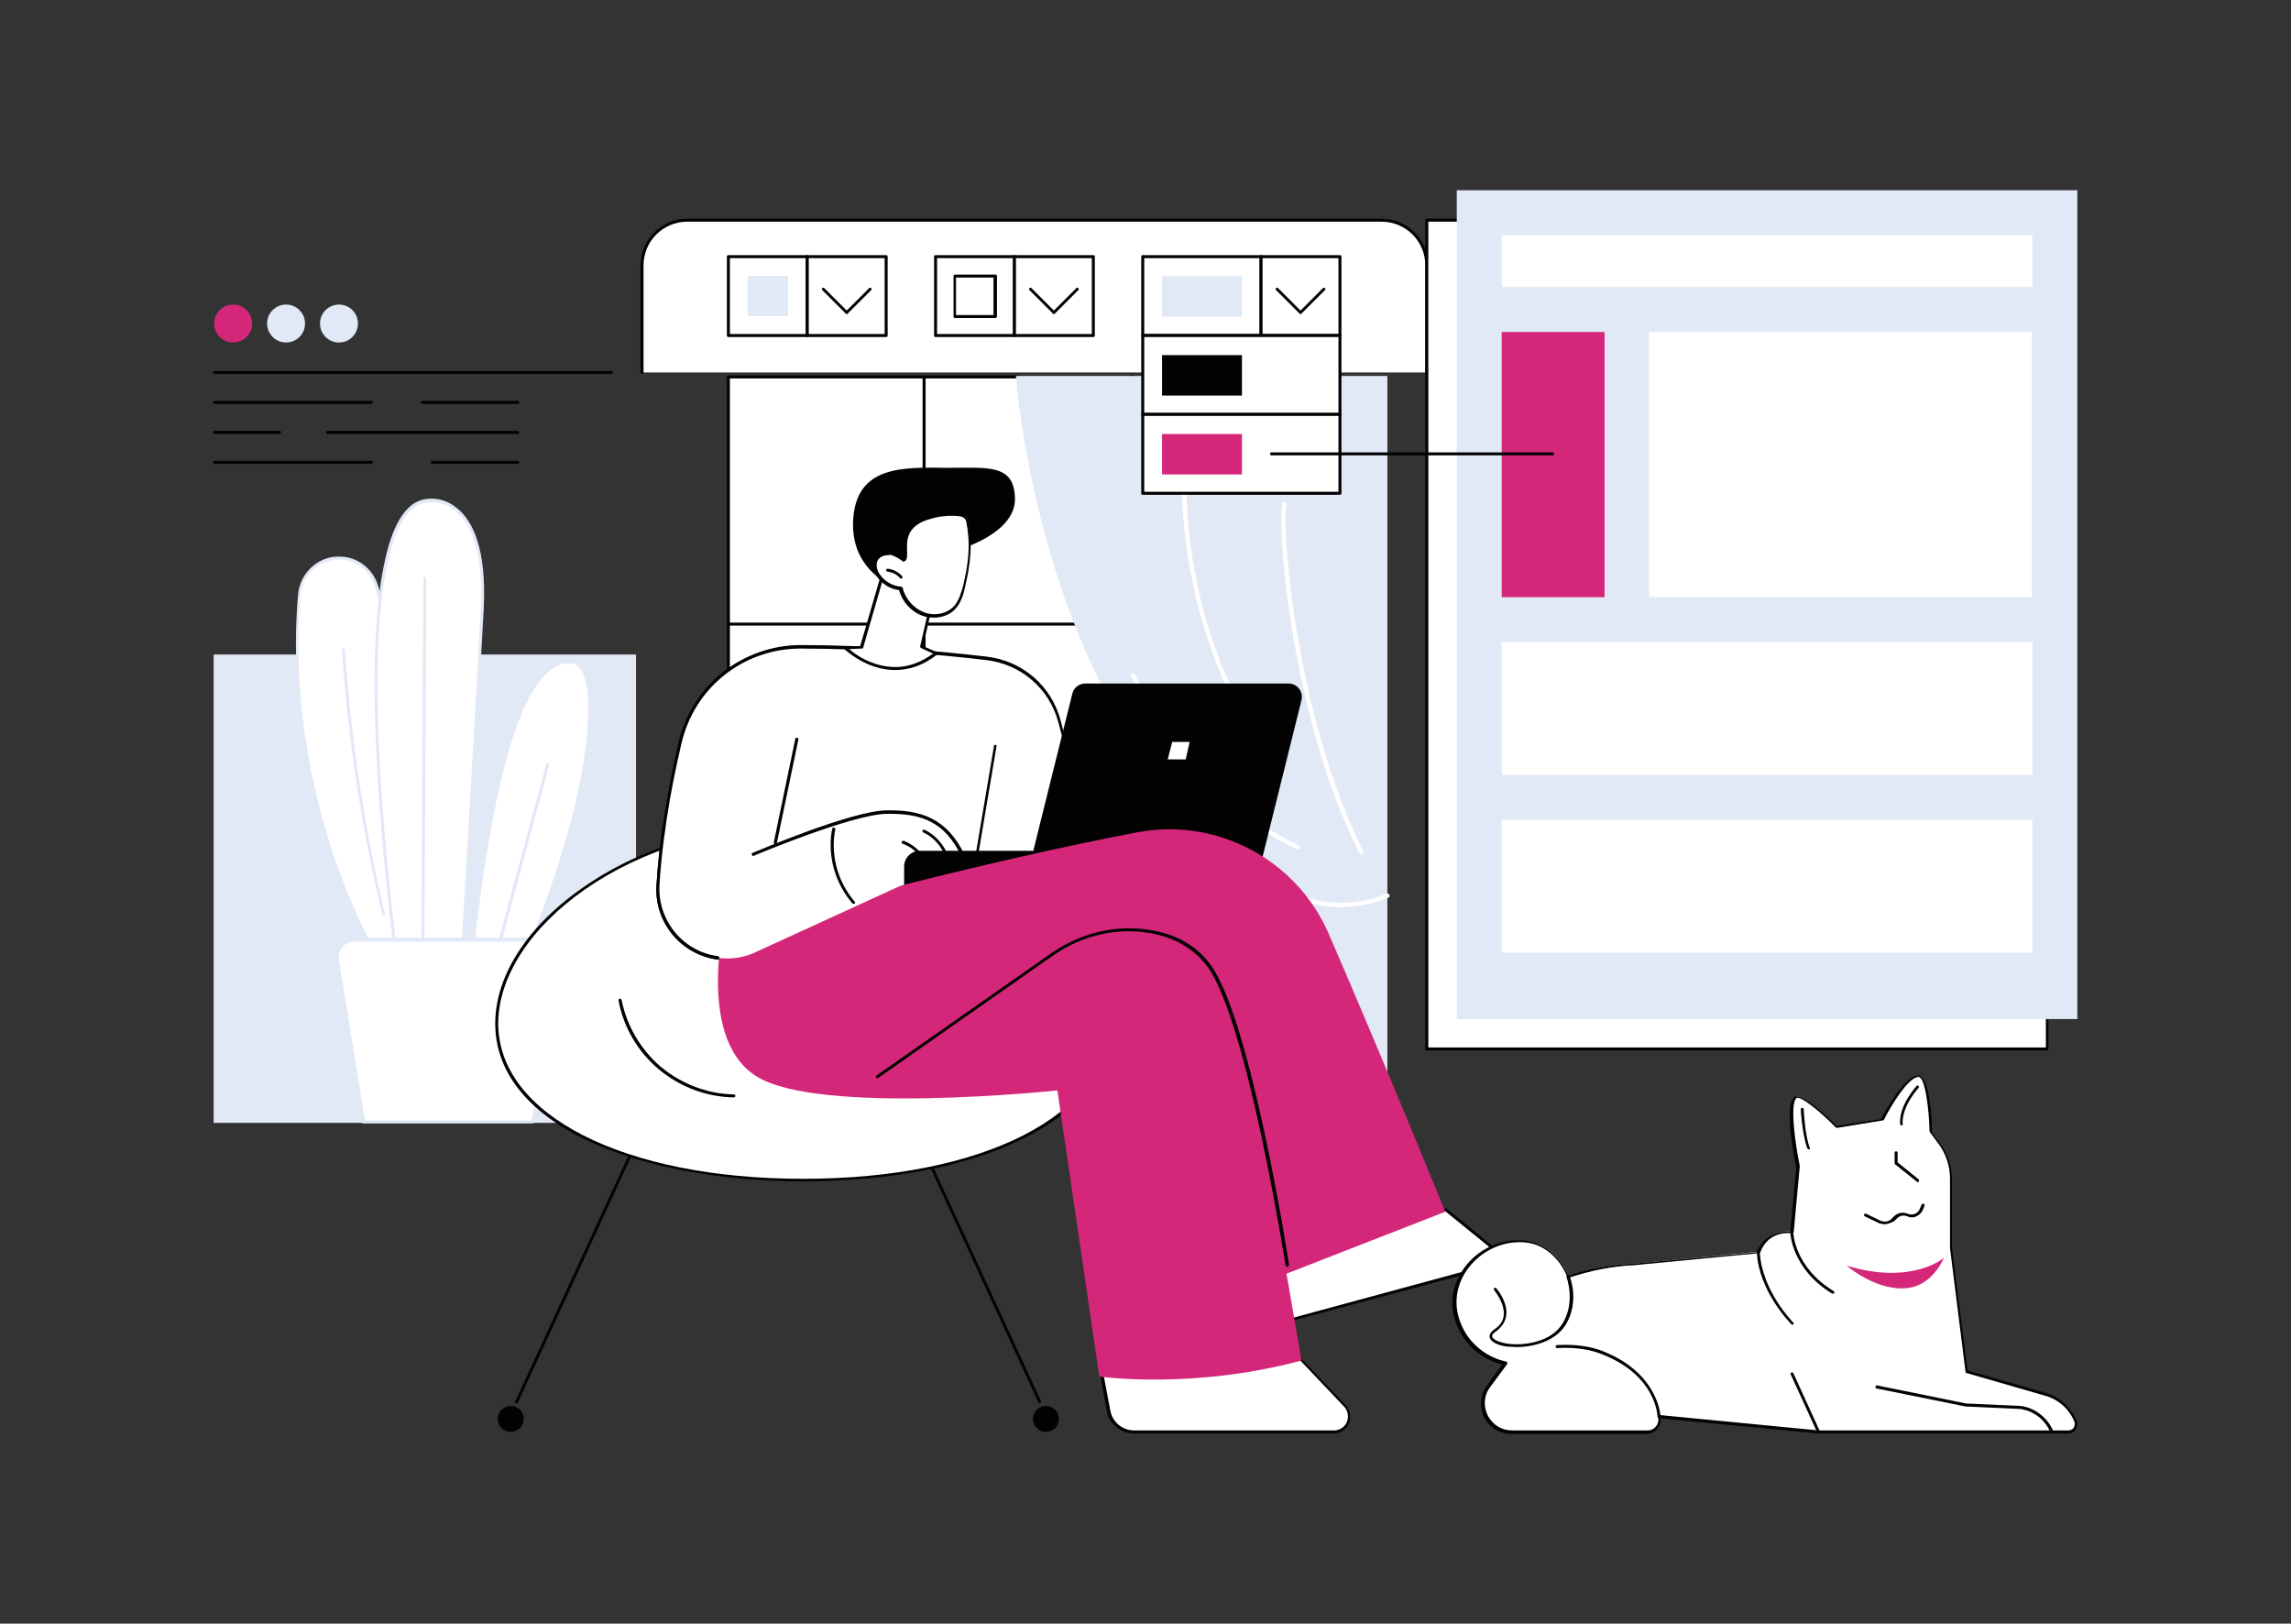
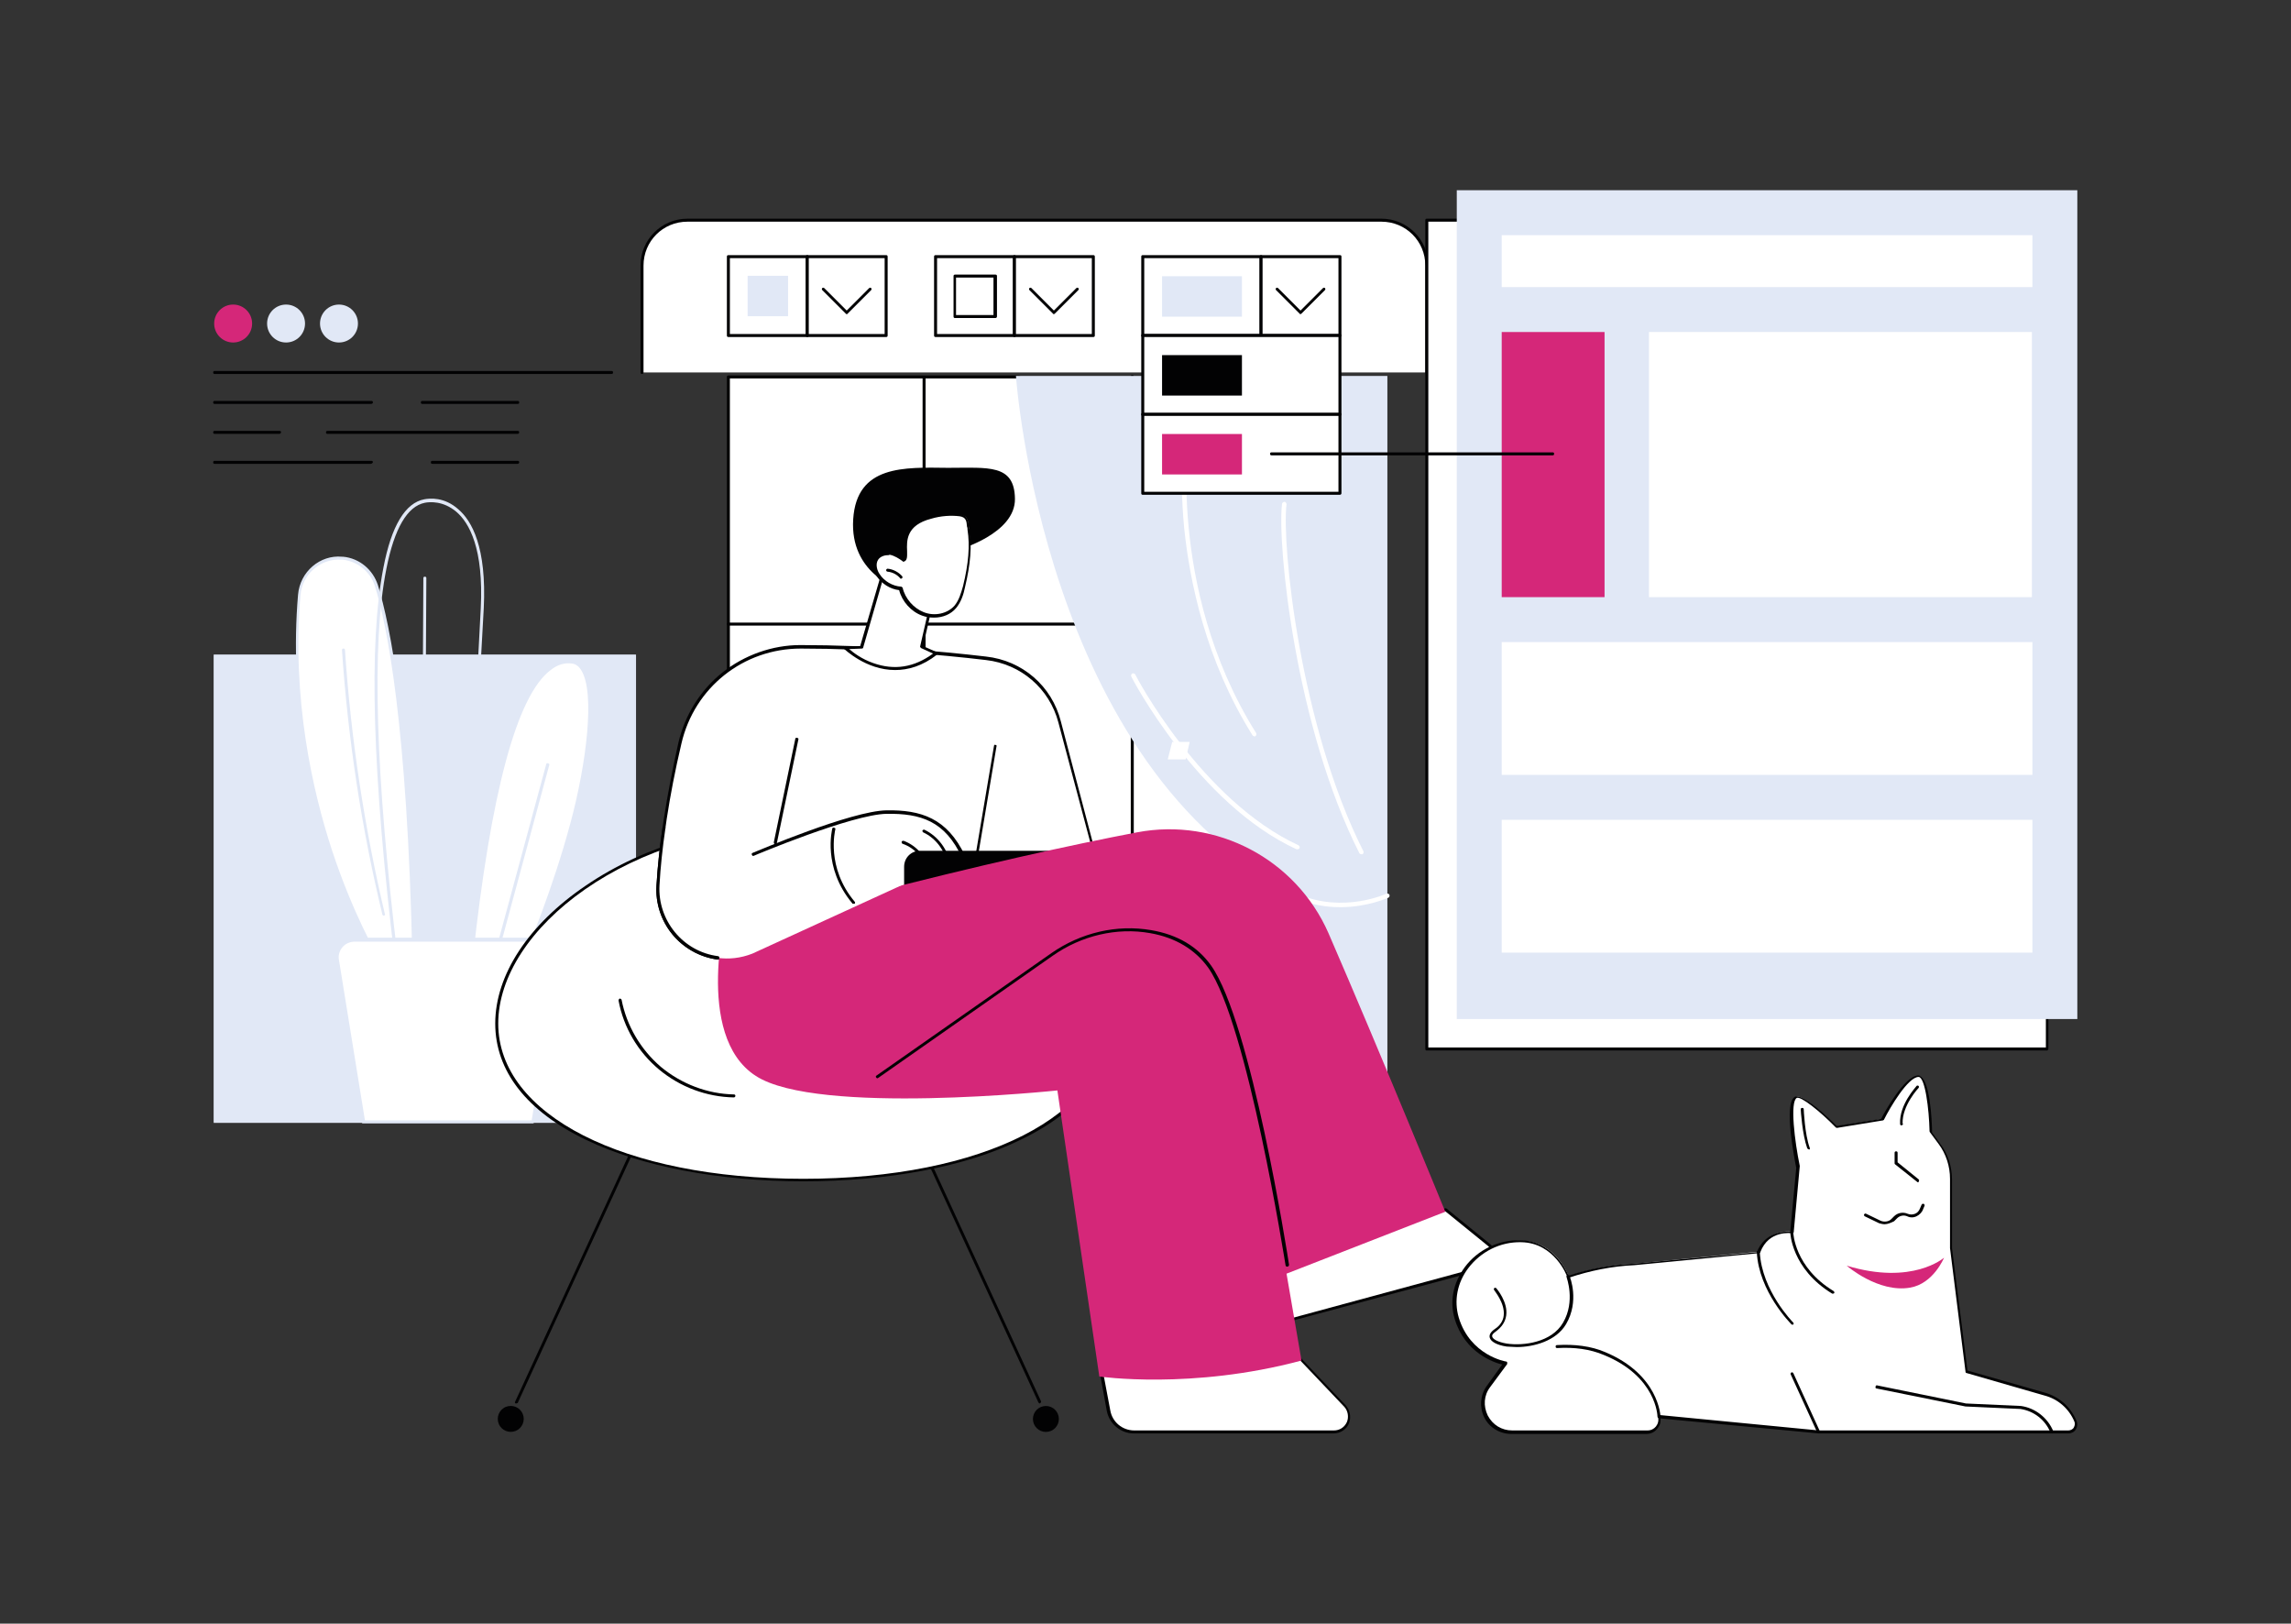
<svg xmlns="http://www.w3.org/2000/svg" version="1.1" id="Capa_1" x="0px" y="0px" viewBox="0 0 458.9 325.2" style="enable-background:new 0 0 458.9 325.2;" xml:space="preserve">
  <rect x="0" y="0" width="458.9" height="325.2" fill="#333333" stroke="none" />
  <style type="text/css">
	.st0{fill:#FFFFFF;}
	.st1{fill:#020203;}
	.st2{fill:#E1E8F6;}
	.st3{fill:#D52779;}
</style>
  <g id="Layout_designer_1_">
    <g>
      <g>
        <g>
          <rect x="145.9" y="75.4" transform="matrix(-1 -1.224647e-16 1.224647e-16 -1 410.644 296.842)" class="st0" width="118.8" height="146" />
          <path class="st1" d="M264.7,221.7H145.9c-0.2,0-0.3-0.1-0.3-0.3V75.5c0-0.2,0.1-0.3,0.3-0.3l58.2,0c0.2,0,0.3,0.1,0.3,0.3      c0,0.2-0.1,0.3-0.3,0.3l-57.9,0v145.3h118.2V76.8c0-0.2,0.1-0.3,0.3-0.3s0.3,0.1,0.3,0.3v144.6      C265,221.6,264.9,221.7,264.7,221.7z" />
        </g>
        <path class="st1" d="M264.7,125.3H145.9c-0.2,0-0.3-0.1-0.3-0.3c0-0.2,0.1-0.3,0.3-0.3h118.8c0.2,0,0.3,0.1,0.3,0.3     C265,125.1,264.9,125.3,264.7,125.3z" />
        <path class="st1" d="M264.7,173.6H145.9c-0.2,0-0.3-0.1-0.3-0.3s0.1-0.3,0.3-0.3h118.8c0.2,0,0.3,0.1,0.3,0.3     S264.9,173.6,264.7,173.6z" />
        <path class="st1" d="M185.1,221.7c-0.2,0-0.3-0.1-0.3-0.3V75.6c0-0.2,0.1-0.3,0.3-0.3c0.2,0,0.3,0.1,0.3,0.3v145.8     C185.4,221.6,185.3,221.7,185.1,221.7z" />
        <path class="st1" d="M226.8,221.7c-0.2,0-0.3-0.1-0.3-0.3v-146c0-0.2,0.1-0.3,0.3-0.3c0.2,0,0.3,0.1,0.3,0.3v146     C227.1,221.6,227,221.7,226.8,221.7z" />
      </g>
      <g>
        <path class="st2" d="M203.5,75.3c0,0,5.4,78.8,56.7,104.1l-17.1,45.4h34.8l0-149.5L203.5,75.3z" />
        <g>
          <path class="st0" d="M268.5,181.7c-2.7,0-5.7-0.4-8.8-1.8c-0.2-0.1-0.3-0.4-0.2-0.6c0.1-0.2,0.4-0.3,0.6-0.2      c9,3.9,17.6-0.1,17.6-0.1c0.2-0.1,0.5,0,0.6,0.2c0.1,0.2,0,0.5-0.2,0.6C278,179.8,274,181.7,268.5,181.7z" />
          <path class="st0" d="M259.9,170.1c-0.1,0-0.1,0-0.2,0c-19.8-9.1-33-34.3-33.1-34.6c-0.1-0.2,0-0.5,0.2-0.6      c0.2-0.1,0.5,0,0.6,0.2c0.1,0.3,13.2,25.2,32.7,34.2c0.2,0.1,0.3,0.4,0.2,0.6C260.2,170,260.1,170.1,259.9,170.1z" />
          <path class="st0" d="M251.3,147.5c-0.1,0-0.3-0.1-0.4-0.2c-9.4-15-12.6-30.9-13.7-41.5c-1.1-11.6,0-19.7,0-19.8      c0-0.2,0.3-0.4,0.5-0.4c0.2,0,0.4,0.3,0.4,0.5c0,0.1-1.1,8.1,0,19.6c1,10.6,4.2,26.3,13.5,41.1c0.1,0.2,0.1,0.5-0.1,0.6      C251.4,147.5,251.4,147.5,251.3,147.5z" />
          <path class="st0" d="M272.7,171.1c-0.2,0-0.3-0.1-0.4-0.2c-12.8-25.2-16.5-61.9-15.5-70c0-0.2,0.3-0.4,0.5-0.4      c0.2,0,0.4,0.3,0.4,0.5c-1,8,2.7,44.4,15.4,69.5c0.1,0.2,0,0.5-0.2,0.6C272.8,171.1,272.8,171.1,272.7,171.1z" />
        </g>
      </g>
    </g>
    <g>
      <g>
        <rect x="42.9" y="131.2" class="st2" width="84.3" height="93.5" />
        <path class="st2" d="M127.4,224.9H42.8v-93.8h84.6V224.9z M43.1,224.6h84v-93.2h-84V224.6z" />
      </g>
      <g>
        <g>
          <g>
            <g>
              <path class="st0" d="M75.9,192.4c-0.5-0.3-19.4-32.9-15.9-73.3c0.4-4.4,4.2-7.7,8.5-7.3c0.1,0,0.1,0,0.2,0        c3.1,0.3,5.8,2.5,6.7,5.5c2.4,7.7,6.6,27.7,7.6,75.1H75.9z" />
              <path class="st2" d="M83,192.7h-7.1c-0.1,0-0.1,0-0.1,0c-0.3-0.2-5.2-8.4-9.6-21.8c-4-12-8.3-30.8-6.5-51.8        c0.4-4.6,4.4-8,8.8-7.6l0.2,0c3.3,0.3,6,2.6,7,5.7c2.4,7.8,6.6,27.8,7.6,75.2c0,0.1,0,0.2-0.1,0.2        C83.1,192.6,83.1,192.7,83,192.7z M76,192.1h6.6c-1-47-5.1-67-7.5-74.7c-0.9-2.9-3.5-5-6.5-5.3l-0.2,0c-4.1-0.3-7.8,2.8-8.2,7        c-1.8,20.8,2.4,39.3,6.3,51.2C70.7,183,75.4,191.1,76,192.1z" />
            </g>
            <path class="st2" d="M76.9,183.4c-0.1,0-0.3-0.1-0.3-0.2c-4.2-17.4-6.9-35.2-8.1-53c0-0.2,0.1-0.3,0.3-0.3       c0.2,0,0.3,0.1,0.3,0.3c1.2,17.8,3.9,35.6,8,52.9C77.2,183.2,77.1,183.3,76.9,183.4C76.9,183.4,76.9,183.4,76.9,183.4z" />
          </g>
          <g>
            <g>
-               <path class="st0" d="M79.4,192.4h13.1c0,0,3-51.4,4-70.6c1-19.2-7.1-22.3-11.5-21.4C82,100.9,68.8,104.9,79.4,192.4z" />
              <path class="st2" d="M92.5,192.7H79.4c-0.2,0-0.3-0.1-0.3-0.3c-4.5-37.1-5.3-63.5-2.3-78.7c1.6-8.4,4.4-13,8.2-13.7        c1.1-0.2,4-0.5,6.8,2c2.7,2.3,5.7,7.6,5.1,19.8c-1,19-4,70.1-4,70.6C92.8,192.5,92.7,192.7,92.5,192.7z M79.7,192.1h12.6        c0.2-4.1,3.1-52.1,4-70.3c0.6-11.9-2.3-17.1-4.9-19.3c-2.6-2.2-5.3-2-6.3-1.8c-3.5,0.7-6.1,5.1-7.7,13.2        C74.4,128.9,75.2,155.2,79.7,192.1z" />
            </g>
          </g>
          <g>
            <g>
              <path class="st0" d="M94.3,192.4H105c0,0,5.7-13,9.6-27.6c3.9-14.7,5.5-31.3,0-32.1C109.1,131.8,100.2,138.4,94.3,192.4z" />
              <path class="st2" d="M105,192.7H94.3c-0.1,0-0.2,0-0.2-0.1c-0.1-0.1-0.1-0.1-0.1-0.2c3.6-33.6,8.9-53.3,15.8-58.6        c1.5-1.2,3.1-1.6,4.8-1.4c0.9,0.1,1.7,0.7,2.2,1.5c3.1,4.7,1.2,18.9-2,31c-3.9,14.5-9.5,27.5-9.6,27.7        C105.2,192.6,105.1,192.7,105,192.7z M94.7,192.1h10.1c0.7-1.6,5.9-13.9,9.5-27.4c3.1-11.5,5-26,2.1-30.5        c-0.5-0.8-1.1-1.2-1.8-1.3c-1.5-0.2-2.9,0.2-4.3,1.3C103.5,139.3,98.3,158.8,94.7,192.1z" />
            </g>
            <path class="st2" d="M99.5,191.2C99.5,191.2,99.4,191.2,99.5,191.2c-0.2-0.1-0.3-0.2-0.3-0.4l10.2-37.7c0-0.2,0.2-0.3,0.4-0.2       c0.2,0,0.3,0.2,0.2,0.4L99.8,191C99.7,191.1,99.6,191.2,99.5,191.2z" />
          </g>
          <path class="st2" d="M84.7,191.6C84.7,191.6,84.7,191.6,84.7,191.6c-0.2,0-0.3-0.1-0.3-0.3l0.4-75.5c0-0.2,0.1-0.3,0.3-0.3      c0,0,0,0,0,0c0.2,0,0.3,0.1,0.3,0.3L85,191.3C85,191.5,84.9,191.6,84.7,191.6z" />
        </g>
        <g>
          <path class="st0" d="M108.4,188.3H71.1c-2.2,0-3.9,2-3.5,4.1l5.2,32.4h33.9l5.2-32.4C112.3,190.2,110.6,188.3,108.4,188.3z" />
          <path class="st2" d="M106.7,225h-34c-0.1,0-0.3-0.1-0.3-0.3l-5.2-32.4c-0.2-1.1,0.1-2.3,0.9-3.1c0.7-0.9,1.8-1.4,2.9-1.4h37.3      c1.1,0,2.2,0.5,2.9,1.4c0.7,0.9,1.1,2,0.9,3.1l-5.2,32.4C107,224.9,106.9,225,106.7,225z M73.1,224.4h33.4l5.2-32.1      c0.2-0.9-0.1-1.9-0.7-2.6c-0.6-0.7-1.5-1.1-2.5-1.1H71.1c-1,0-1.9,0.4-2.5,1.1c-0.6,0.7-0.9,1.7-0.7,2.6L73.1,224.4z" />
        </g>
      </g>
    </g>
    <g>
      <g>
        <path class="st0" d="M276.7,44.1h-139c-5,0-9.1,4.1-9.1,9.1v21.4h157.2V53.2C285.8,48.2,281.7,44.1,276.7,44.1z" />
        <path class="st1" d="M285.8,74.9c-0.2,0-0.3-0.1-0.3-0.3V53.2c0-4.9-3.9-8.8-8.8-8.8h-139c-4.9,0-8.8,3.9-8.8,8.8v21.4     c0,0.2-0.1,0.3-0.3,0.3s-0.3-0.1-0.3-0.3V53.2c0-5.2,4.2-9.4,9.4-9.4h139c5.2,0,9.4,4.2,9.4,9.4v21.4     C286.1,74.8,285.9,74.9,285.8,74.9z" />
        <g>
          <g>
            <g>
              <rect x="145.9" y="51.4" class="st0" width="15.8" height="15.8" />
              <path class="st1" d="M161.7,67.5h-15.8c-0.2,0-0.3-0.1-0.3-0.3V51.4c0-0.2,0.1-0.3,0.3-0.3h15.8c0.2,0,0.3,0.1,0.3,0.3v15.8        C162,67.4,161.9,67.5,161.7,67.5z M146.2,66.9h15.2V51.7h-15.2V66.9z" />
            </g>
            <rect x="149.7" y="55.3" transform="matrix(-1.836970e-16 1 -1 -1.836970e-16 213.155 -94.461)" class="st2" width="8.1" height="8.1" />
            <g>
              <rect x="161.7" y="51.4" class="st0" width="15.8" height="15.8" />
              <path class="st1" d="M177.5,67.5h-15.8c-0.2,0-0.3-0.1-0.3-0.3V51.4c0-0.2,0.1-0.3,0.3-0.3h15.8c0.2,0,0.3,0.1,0.3,0.3v15.8        C177.8,67.4,177.7,67.5,177.5,67.5z M162,66.9h15.2V51.7H162V66.9z" />
            </g>
            <path class="st1" d="M169.6,62.9c-0.1,0-0.2,0-0.2-0.1l-4.7-4.7c-0.1-0.1-0.1-0.3,0-0.4c0.1-0.1,0.3-0.1,0.4,0l4.5,4.5l4.5-4.5       c0.1-0.1,0.3-0.1,0.4,0c0.1,0.1,0.1,0.3,0,0.4l-4.7,4.7C169.8,62.9,169.7,62.9,169.6,62.9z" />
          </g>
          <g>
            <g>
              <g>
                <rect x="228.9" y="51.4" class="st0" width="23.7" height="15.8" />
                <path class="st1" d="M252.6,67.5h-23.7c-0.2,0-0.3-0.1-0.3-0.3V51.4c0-0.2,0.1-0.3,0.3-0.3h23.7c0.2,0,0.3,0.1,0.3,0.3v15.8         C252.9,67.4,252.7,67.5,252.6,67.5z M229.2,66.9h23.1V51.7h-23.1V66.9z" />
              </g>
              <rect x="236.7" y="51.3" transform="matrix(-1.836970e-16 1 -1 -1.836970e-16 300.068 -181.374)" class="st2" width="8.1" height="16" />
            </g>
            <g>
              <g>
                <rect x="252.6" y="51.4" class="st0" width="15.8" height="15.8" />
                <path class="st1" d="M268.4,67.5h-15.8c-0.2,0-0.3-0.1-0.3-0.3V51.4c0-0.2,0.1-0.3,0.3-0.3h15.8c0.2,0,0.3,0.1,0.3,0.3v15.8         C268.7,67.4,268.5,67.5,268.4,67.5z M252.9,66.9h15.2V51.7h-15.2V66.9z" />
              </g>
              <path class="st1" d="M260.5,62.9c-0.1,0-0.2,0-0.2-0.1l-4.7-4.7c-0.1-0.1-0.1-0.3,0-0.4c0.1-0.1,0.3-0.1,0.4,0l4.5,4.5        l4.5-4.5c0.1-0.1,0.3-0.1,0.4,0c0.1,0.1,0.1,0.3,0,0.4l-4.7,4.7C260.6,62.9,260.6,62.9,260.5,62.9z" />
            </g>
            <g>
              <g>
                <rect x="228.9" y="67.2" class="st0" width="39.5" height="15.8" />
                <path class="st1" d="M268.4,83.3h-39.5c-0.2,0-0.3-0.1-0.3-0.3V67.2c0-0.2,0.1-0.3,0.3-0.3h39.5c0.2,0,0.3,0.1,0.3,0.3V83         C268.7,83.2,268.5,83.3,268.4,83.3z M229.2,82.7h38.9V67.5h-38.9V82.7z" />
              </g>
              <rect x="236.7" y="67.1" transform="matrix(-1.836970e-16 1 -1 -1.836970e-16 315.868 -165.574)" class="st1" width="8.1" height="16" />
            </g>
            <g>
              <g>
                <rect x="228.9" y="83" class="st0" width="39.5" height="15.8" />
                <path class="st1" d="M268.4,99.1h-39.5c-0.2,0-0.3-0.1-0.3-0.3V83c0-0.2,0.1-0.3,0.3-0.3h39.5c0.2,0,0.3,0.1,0.3,0.3v15.8         C268.7,99,268.5,99.1,268.4,99.1z M229.2,98.5h38.9V83.3h-38.9V98.5z" />
              </g>
              <rect x="236.7" y="82.9" transform="matrix(-1.836970e-16 1 -1 -1.836970e-16 331.668 -149.774)" class="st3" width="8.1" height="16" />
            </g>
          </g>
          <g>
            <g>
              <rect x="187.4" y="51.4" class="st0" width="15.8" height="15.8" />
              <path class="st1" d="M203.2,67.5h-15.8c-0.2,0-0.3-0.1-0.3-0.3V51.4c0-0.2,0.1-0.3,0.3-0.3h15.8c0.2,0,0.3,0.1,0.3,0.3v15.8        C203.5,67.4,203.4,67.5,203.2,67.5z M187.7,66.9h15.2V51.7h-15.2V66.9z" />
            </g>
            <g>
              <rect x="191.2" y="55.3" transform="matrix(-1.836970e-16 1 -1 -1.836970e-16 254.637 -135.942)" class="st0" width="8.1" height="8.1" />
              <path class="st1" d="M199.4,63.7h-8.1c-0.2,0-0.3-0.1-0.3-0.3v-8.1c0-0.2,0.1-0.3,0.3-0.3h8.1c0.2,0,0.3,0.1,0.3,0.3v8.1        C199.7,63.6,199.5,63.7,199.4,63.7z M191.5,63.1h7.5v-7.5h-7.5V63.1z" />
            </g>
            <g>
              <rect x="203.2" y="51.4" class="st0" width="15.8" height="15.8" />
              <path class="st1" d="M219,67.5h-15.8c-0.2,0-0.3-0.1-0.3-0.3V51.4c0-0.2,0.1-0.3,0.3-0.3H219c0.2,0,0.3,0.1,0.3,0.3v15.8        C219.3,67.4,219.2,67.5,219,67.5z M203.5,66.9h15.2V51.7h-15.2V66.9z" />
            </g>
            <path class="st1" d="M211.1,62.9c-0.1,0-0.2,0-0.2-0.1l-4.7-4.7c-0.1-0.1-0.1-0.3,0-0.4c0.1-0.1,0.3-0.1,0.4,0l4.5,4.5l4.5-4.5       c0.1-0.1,0.3-0.1,0.4,0c0.1,0.1,0.1,0.3,0,0.4l-4.7,4.7C211.2,62.9,211.2,62.9,211.1,62.9z" />
          </g>
        </g>
      </g>
      <g>
        <g>
          <rect x="285.8" y="44.1" class="st0" width="124.3" height="166" />
          <path class="st1" d="M410,210.4H285.8c-0.2,0-0.3-0.1-0.3-0.3V44.1c0-0.2,0.1-0.3,0.3-0.3H410c0.2,0,0.3,0.1,0.3,0.3v165.9      C410.3,210.2,410.2,210.4,410,210.4z M286.1,209.8h123.7V44.4H286.1V209.8z" />
        </g>
        <g>
          <rect x="291.8" y="38.1" class="st2" width="124.3" height="166" />
          <g>
            <rect x="300.8" y="47.1" class="st0" width="106.3" height="10.4" />
            <rect x="300.8" y="66.5" class="st3" width="20.6" height="53.1" />
            <rect x="330.3" y="66.5" class="st0" width="76.7" height="53.1" />
            <rect x="300.8" y="128.6" class="st0" width="106.3" height="26.6" />
            <rect x="300.8" y="164.2" class="st0" width="106.3" height="26.6" />
          </g>
        </g>
      </g>
      <path class="st1" d="M311,91.2h-56.3c-0.2,0-0.3-0.1-0.3-0.3c0-0.2,0.1-0.3,0.3-0.3H311c0.2,0,0.3,0.1,0.3,0.3    C311.3,91.1,311.2,91.2,311,91.2z" />
    </g>
    <g>
      <g>
        <path class="st1" d="M122.5,74.9H43c-0.2,0-0.3-0.1-0.3-0.3c0-0.2,0.1-0.3,0.3-0.3h79.5c0.2,0,0.3,0.1,0.3,0.3     C122.8,74.8,122.7,74.9,122.5,74.9z" />
        <path class="st1" d="M74.3,80.9H43c-0.2,0-0.3-0.1-0.3-0.3s0.1-0.3,0.3-0.3h31.4c0.2,0,0.3,0.1,0.3,0.3S74.5,80.9,74.3,80.9z" />
        <path class="st1" d="M103.7,80.9H84.6c-0.2,0-0.3-0.1-0.3-0.3s0.1-0.3,0.3-0.3h19.1c0.2,0,0.3,0.1,0.3,0.3S103.9,80.9,103.7,80.9     z" />
        <path class="st1" d="M56,86.9H43c-0.2,0-0.3-0.1-0.3-0.3c0-0.2,0.1-0.3,0.3-0.3h13c0.2,0,0.3,0.1,0.3,0.3     C56.3,86.7,56.1,86.9,56,86.9z" />
        <path class="st1" d="M103.7,86.9H65.6c-0.2,0-0.3-0.1-0.3-0.3c0-0.2,0.1-0.3,0.3-0.3h38.1c0.2,0,0.3,0.1,0.3,0.3     C104,86.7,103.9,86.9,103.7,86.9z" />
        <path class="st1" d="M74.3,92.9H43c-0.2,0-0.3-0.1-0.3-0.3c0-0.2,0.1-0.3,0.3-0.3h31.4c0.2,0,0.3,0.1,0.3,0.3     C74.6,92.7,74.5,92.9,74.3,92.9z" />
        <path class="st1" d="M103.7,92.9H86.6c-0.2,0-0.3-0.1-0.3-0.3c0-0.2,0.1-0.3,0.3-0.3h17.1c0.2,0,0.3,0.1,0.3,0.3     C104,92.7,103.9,92.9,103.7,92.9z" />
      </g>
      <g>
        <circle class="st3" cx="46.7" cy="64.8" r="3.8" />
        <circle class="st2" cx="57.3" cy="64.8" r="3.8" />
        <circle class="st2" cx="67.9" cy="64.8" r="3.8" />
      </g>
    </g>
    <g>
      <g>
        <g>
          <path class="st1" d="M103.4,281.1c0,0-0.1,0-0.1,0c-0.2-0.1-0.2-0.2-0.1-0.4l37.2-80.8c0.1-0.2,0.2-0.2,0.4-0.1      c0.2,0.1,0.2,0.2,0.1,0.4l-37.2,80.8C103.6,281,103.5,281.1,103.4,281.1z" />
          <ellipse transform="matrix(0.924 -0.383 0.383 0.924 -100.974 60.731)" class="st1" cx="102.2" cy="284.2" rx="2.6" ry="2.6" />
        </g>
        <g>
          <path class="st1" d="M208.3,281.1c-0.1,0-0.2-0.1-0.3-0.2l-37.2-80.8c-0.1-0.2,0-0.3,0.1-0.4c0.2-0.1,0.3,0,0.4,0.1l37.2,80.8      c0.1,0.2,0,0.3-0.1,0.4C208.3,281.1,208.3,281.1,208.3,281.1z" />
          <circle class="st1" cx="209.5" cy="284.2" r="2.6" />
        </g>
        <g>
          <path class="st0" d="M222.3,205c0,19.7-27.5,31.4-61.4,31.4S99.5,224.7,99.5,205s27.5-40,61.4-40S222.3,185.3,222.3,205z" />
          <path class="st1" d="M160.9,236.6c-17,0-32.5-3-43.5-8.3c-11.9-5.7-18.2-13.8-18.2-23.3c0-9.7,6.6-19.8,18.1-27.6      c12-8.2,27.5-12.6,43.6-12.6s31.5,4.5,43.6,12.6c11.5,7.8,18.1,17.9,18.1,27.6c0,9.5-6.3,17.6-18.2,23.3      C193.4,233.7,177.9,236.6,160.9,236.6z M160.9,165.3c-35,0-61.1,20.9-61.1,39.7c0,18.3,25.1,31.1,61.1,31.1      c36,0,61.1-12.8,61.1-31.1C222,186.3,195.9,165.3,160.9,165.3z" />
        </g>
        <path class="st1" d="M147,219.8C147,219.8,147,219.8,147,219.8c-5.5-0.1-10.8-2.1-15-5.6c-4.2-3.5-7.1-8.4-8.1-13.8     c0-0.2,0.1-0.3,0.2-0.4c0.2,0,0.3,0.1,0.4,0.2c1,5.2,3.8,10,7.9,13.5c4.1,3.4,9.3,5.4,14.6,5.5c0.2,0,0.3,0.1,0.3,0.3     C147.3,219.6,147.2,219.8,147,219.8z" />
      </g>
      <g>
        <g>
          <g>
            <path class="st0" d="M219.4,171.2l-7-26.6c-1.8-6.9-7.7-12-14.8-12.8c-9.5-1.1-23.4-2.3-37.1-2.3c-11.5,0-21.6,8-24.2,19.3       c-2,8.4-3.9,18.8-4.4,28.5c-0.6,10.1,9.5,17.4,18.9,13.7l31-12.4l12.7-1.9L219.4,171.2z" />
            <path class="st1" d="M145.6,192.3c-2.9,0-5.8-0.9-8.3-2.7c-3.9-2.8-6.1-7.5-5.8-12.3c0.5-8.3,2-17.9,4.4-28.6       c1.3-5.5,4.4-10.5,8.8-14c4.4-3.5,10-5.5,15.6-5.5c0,0,0.1,0,0.1,0c13.8,0,27.8,1.2,37.1,2.3c7.3,0.8,13.2,5.9,15,13l7,26.6       c0,0.1,0,0.2,0,0.2c0,0.1-0.1,0.1-0.2,0.1l-24.9,5.5l-12.7,1.9l-30.9,12.4C149.2,192,147.4,192.3,145.6,192.3z M160.5,129.9       c0,0-0.1,0-0.1,0c-11.5,0-21.3,7.8-23.9,19c-2.5,10.6-3.9,20.2-4.4,28.5c-0.3,4.7,1.8,9.1,5.6,11.8c3.8,2.7,8.6,3.3,12.9,1.6       l31-12.4c0,0,0,0,0.1,0l12.7-1.9L219,171l-7-26.3c-1.8-6.8-7.5-11.7-14.5-12.5C188.3,131.1,174.3,129.9,160.5,129.9z" />
          </g>
          <path class="st1" d="M155.3,169.1C155.3,169.1,155.3,169.1,155.3,169.1c-0.2,0-0.3-0.2-0.3-0.4l4.3-20.7c0-0.2,0.2-0.3,0.4-0.2      c0.2,0,0.3,0.2,0.2,0.4l-4.3,20.7C155.6,169,155.5,169.1,155.3,169.1z" />
          <path class="st1" d="M193,172c-0.1,0-0.2-0.1-0.3-0.2c-3.4-7.4-8.3-8.9-15.1-8.8c-6.9,0.1-26.4,8.3-26.6,8.4      c-0.2,0.1-0.3,0-0.4-0.2c-0.1-0.2,0-0.3,0.2-0.4c0.8-0.3,19.7-8.4,26.8-8.5c6.8-0.1,12.1,1.5,15.7,9.1c0.1,0.2,0,0.3-0.1,0.4      C193.1,172,193.1,172,193,172z" />
          <path class="st1" d="M186.1,175.1c-0.1,0-0.3-0.1-0.3-0.2c-0.5-2.7-2.4-5-5-5.9c-0.2-0.1-0.2-0.2-0.2-0.4      c0.1-0.2,0.2-0.2,0.4-0.2c2.7,1,4.8,3.5,5.4,6.4C186.4,174.9,186.3,175.1,186.1,175.1C186.1,175.1,186.1,175.1,186.1,175.1z" />
          <path class="st1" d="M190.1,173.5c-0.1,0-0.3-0.1-0.3-0.3c-0.5-2.8-2.3-5.3-4.9-6.5c-0.1-0.1-0.2-0.3-0.1-0.4      c0.1-0.1,0.3-0.2,0.4-0.1c2.7,1.3,4.7,4,5.2,7C190.4,173.3,190.3,173.5,190.1,173.5C190.1,173.5,190.1,173.5,190.1,173.5z" />
          <path class="st1" d="M195,175.8C195,175.8,195,175.8,195,175.8c-0.2,0-0.3-0.2-0.3-0.3l4.4-26.1c0-0.2,0.2-0.3,0.3-0.2      c0.2,0,0.3,0.2,0.2,0.3l-4.4,26.1C195.3,175.7,195.1,175.8,195,175.8z" />
        </g>
        <g>
          <g>
            <path class="st0" d="M176.9,115l-4.2,14.6l-3.3,0.1c0,0,8.5,8.6,18.2,1.1l-2.9-1.3l2-8.9L176.9,115z" />
            <path class="st1" d="M179.3,134.2c-5.9,0-10.1-4.2-10.2-4.2c-0.1-0.1-0.1-0.2-0.1-0.3c0-0.1,0.1-0.2,0.3-0.2l3-0.1l4.2-14.4       c0-0.1,0.1-0.2,0.2-0.2c0.1,0,0.2,0,0.3,0l9.8,5.6c0.1,0.1,0.2,0.2,0.1,0.3l-2,8.7l2.7,1.2c0.1,0,0.2,0.1,0.2,0.2       c0,0.1,0,0.2-0.1,0.3C184.8,133.4,181.9,134.2,179.3,134.2z M170.1,130c0.8,0.7,2.5,2,4.8,2.8c4.2,1.5,8.2,0.9,12-1.9l-2.4-1.1       c-0.1-0.1-0.2-0.2-0.2-0.3l2-8.7l-9.3-5.3l-4.1,14.2c0,0.1-0.1,0.2-0.3,0.2L170.1,130z M172.6,129.6L172.6,129.6L172.6,129.6z" />
          </g>
          <path class="st1" d="M192,110.1c0,0,11.4-3.2,11.3-10.2c-0.1-7-5.3-6.2-13.4-6.2c-8.8-0.1-18.3-0.6-19,10.3      c-0.7,10.8,8.9,13.8,8.9,13.8L192,110.1z" />
          <g>
            <path class="st0" d="M193.1,117.5c-0.3,1.5-0.8,2.9-1.7,4.1c-1.6,1.8-4.3,2.2-6.5,1.4c-2.2-0.8-3.9-2.8-4.4-5.1       c-1.8-0.2-3.5-1.2-4.5-2.7c-0.6-1-1-2.3-0.4-3.3c0.5-0.9,1.7-1.2,2.7-1c1,0.2,1.9,0.7,2.7,1.3c1.7-0.3-2.2-6.6,5.5-8.6       c1.8-0.5,3.9-0.7,5.8-0.5c1.7,0.2,1.6,1.4,1.8,2.9C194.6,109.9,194,113.8,193.1,117.5z" />
            <path class="st1" d="M187.1,123.7c-0.8,0-1.6-0.1-2.4-0.4c-2.2-0.8-4-2.8-4.6-5.1c-1.8-0.2-3.5-1.3-4.5-2.8       c-0.7-1-1.1-2.4-0.4-3.6c0.6-1,2-1.3,3-1.2c1,0.2,1.9,0.7,2.7,1.3c0.2-0.2,0.2-0.7,0.1-1.4c-0.1-2.1-0.2-5.7,5.2-7.1       c2-0.5,4.2-0.7,5.9-0.5c1.7,0.2,1.9,1.4,2,2.6c0,0.2,0,0.4,0.1,0.5c0.5,3.3,0.2,7-0.9,11.6v0c-0.3,1.5-0.8,3-1.8,4.2       C190.5,123,188.9,123.7,187.1,123.7z M177.8,111.2c-0.7,0-1.5,0.3-1.9,0.9c-0.6,0.9-0.2,2.2,0.3,2.9c0.9,1.4,2.6,2.4,4.3,2.5       c0.1,0,0.2,0.1,0.3,0.2c0.5,2.2,2.2,4.1,4.2,4.9c2.2,0.9,4.8,0.3,6.2-1.3c0.9-1.1,1.3-2.5,1.7-3.9c1.1-4.5,1.4-8.1,0.9-11.3       c0-0.2,0-0.4-0.1-0.6c-0.1-1.2-0.2-1.9-1.5-2.1c-1.7-0.2-3.7-0.1-5.7,0.5c-5,1.3-4.9,4.4-4.8,6.5c0,1,0.1,1.9-0.7,2.1       c-0.1,0-0.2,0-0.2-0.1c-0.7-0.5-1.6-1.1-2.6-1.3C178.1,111.2,177.9,111.2,177.8,111.2z M193.1,117.5L193.1,117.5L193.1,117.5z" />
          </g>
          <path class="st1" d="M180.5,115.9c-0.1,0-0.2,0-0.2-0.1c-0.6-0.7-1.5-1.2-2.5-1.3c-0.2,0-0.3-0.2-0.3-0.3c0-0.2,0.2-0.3,0.3-0.3      c1.1,0.1,2.2,0.7,2.9,1.5c0.1,0.1,0.1,0.3,0,0.4C180.6,115.9,180.5,115.9,180.5,115.9z" />
        </g>
        <g>
          <g>
            <path class="st1" d="M247,175.6l-65.9,2.2v-4.2c0-1.8,1.4-3.2,3.2-3.2H247V175.6z" />
-             <path class="st1" d="M250.4,173.2h-40.7c-1.7,0-3-1.6-2.6-3.3l7.7-31c0.3-1.2,1.4-2,2.6-2h40.7c1.7,0,3,1.6,2.6,3.3l-7.7,31       C252.7,172.4,251.6,173.2,250.4,173.2z" />
          </g>
          <polygon class="st0" points="237.5,152.1 233.9,152.1 234.8,148.6 238.3,148.6     " />
        </g>
        <g>
          <g>
            <path class="st0" d="M257.8,264.5l39.4-10.7c2.1-0.6,2.6-3.2,1-4.6l-8.6-7l-35.1,11L257.8,264.5z" />
            <path class="st1" d="M257.8,264.8c-0.1,0-0.2-0.1-0.3-0.2l-3.3-11.2c0-0.2,0-0.3,0.2-0.4l35.1-11c0.1,0,0.2,0,0.3,0.1l8.6,7       c0.9,0.7,1.2,1.8,1,2.9c-0.2,1.1-1,1.9-2.1,2.2L257.8,264.8C257.9,264.8,257.9,264.8,257.8,264.8z M254.9,253.5l3.1,10.7       l39.1-10.6c0.9-0.2,1.5-0.9,1.7-1.8c0.2-0.9-0.1-1.7-0.8-2.3l-8.5-6.9L254.9,253.5z" />
          </g>
          <g>
            <path class="st0" d="M220.4,273.3l1.7,9.3c0.4,2.5,2.6,4.2,5.1,4.2h40c2.7,0,4.1-3.2,2.2-5.2l-11.5-12.1L220.4,273.3z" />
            <path class="st1" d="M267.1,287.1h-40c-2.6,0-4.9-1.9-5.4-4.5l-1.7-9.3c0-0.1,0-0.2,0.1-0.2c0.1-0.1,0.1-0.1,0.2-0.1l37.5-3.8       c0.1,0,0.2,0,0.2,0.1l11.5,12.1c0.9,1,1.2,2.4,0.7,3.7C269.7,286.3,268.5,287.1,267.1,287.1z M220.7,273.5l1.7,9       c0.4,2.3,2.4,4,4.8,4h40c1.1,0,2.1-0.6,2.6-1.7c0.4-1,0.2-2.2-0.5-3l-11.4-12L220.7,273.5z" />
          </g>
          <path class="st3" d="M145.7,181.6c0,0-6.9,25.8,5.7,33.9c12.3,8,60.4,2.9,60.4,2.9l8.4,57.3c0,0,18.5,2.7,40.5-3.2l-3-17.4      l31.8-12.4c0,0-12.9-31.6-23.4-55.8c-6.5-14.8-22.4-23.2-38.3-20.2c-13.1,2.5-31.4,6.5-55.7,12.8L145.7,181.6z" />
          <path class="st1" d="M257.8,253.7c-0.1,0-0.3-0.1-0.3-0.3c-0.1-0.5-7.6-48.4-15.5-59.6c-2.6-3.6-6.5-6-11.6-6.9      c-6.7-1.2-13.8,0.5-19.5,4.5l-35,24.5c-0.1,0.1-0.3,0.1-0.4-0.1c-0.1-0.1-0.1-0.3,0.1-0.4l35-24.5c5.9-4.1,13.1-5.8,20-4.6      c5.3,0.9,9.3,3.3,12,7.1c8,11.3,15.3,57.9,15.6,59.9C258.2,253.5,258.1,253.7,257.8,253.7C257.9,253.7,257.9,253.7,257.8,253.7z      " />
        </g>
        <g>
          <g>
            <path class="st0" d="M131.8,177.3c-0.6,10.1,9.5,17.4,18.9,13.7l29.9-13.7l-20.2,2.1L133,165.8       C132.5,169.7,132,173.5,131.8,177.3z" />
          </g>
          <g>
            <path class="st1" d="M143.7,192.2C143.7,192.2,143.7,192.2,143.7,192.2c-7.3-1-12.7-7.5-12.2-14.9c0.2-3.6,0.6-7.4,1.2-11.5       c0-0.2,0.2-0.3,0.3-0.3c0.2,0,0.3,0.2,0.3,0.3c-0.6,4.1-1,7.9-1.2,11.5c-0.4,7,4.7,13.3,11.7,14.2c0.2,0,0.3,0.2,0.3,0.3       C144,192.1,143.9,192.2,143.7,192.2z" />
          </g>
          <path class="st1" d="M170.9,181c-0.1,0-0.2,0-0.2-0.1c-6-7.2-4-14.8-4-14.9c0-0.2,0.2-0.3,0.4-0.2c0.2,0,0.3,0.2,0.2,0.4      c0,0.1-1.9,7.5,3.9,14.4c0.1,0.1,0.1,0.3,0,0.4C171,181,171,181,170.9,181z" />
        </g>
      </g>
    </g>
    <g>
      <g>
        <path class="st0" d="M415.7,284.6c-1.2-2.6-3.5-4.6-6.2-5.4l-15.6-4.5l-3.1-24.7v-13.9c0-2.6-0.8-5.1-2.3-7.1l-1.7-2.3     c0,0-0.2-11.3-2.5-11.2c-2.7,0-7.2,8.6-7.2,8.6l-9.2,1.5c0,0-6.7-6.7-8.1-5.9c-2.1,1.3,0.5,13.9,0.5,13.9l-1.2,13.1     c0,0-5-0.8-6.8,4l-24.9,2.4c-4.5,0.2-8.9,1.1-13.2,2.5c0,0-2.5-7-9.5-7.1c-8.3-0.2-15.2,7.6-12.8,15.4c2.4,7.8,9.7,9,9.7,9     l-3.4,4.6c-2.8,3.8-0.1,9.2,4.6,9.2h27.1c1.6,0,2.8-1.5,2.4-3.1l32,3.1h50C415.4,286.8,416.2,285.6,415.7,284.6z" />
        <path class="st1" d="M414.3,287.1h-50l-31.7-3c0.1,0.7-0.1,1.4-0.6,2c-0.5,0.7-1.3,1.1-2.2,1.1h-27.1c-2.3,0-4.4-1.3-5.4-3.3     c-1-2.1-0.8-4.5,0.5-6.3l3.1-4.3c-1.7-0.4-7.5-2.4-9.5-9.1c-1.1-3.5-0.3-7.3,2-10.4c2.6-3.5,6.8-5.5,11.1-5.4     c6.3,0.1,9.1,5.7,9.7,7.1c4.2-1.4,8.6-2.2,13-2.4l24.7-2.3c1.6-4.1,5.6-4.2,6.7-4.1l1.2-12.8c-0.3-1.5-2.6-12.9-0.3-14.2     c1.5-0.9,6.7,4.1,8.4,5.8l8.9-1.4c0.7-1.4,4.7-8.6,7.4-8.7c0,0,0,0,0,0c2.4,0,2.8,9.3,2.8,11.4l1.6,2.2c1.6,2.1,2.4,4.7,2.4,7.3     V250l3.1,24.5l15.4,4.4c2.9,0.8,5.2,2.8,6.4,5.6c0.3,0.6,0.2,1.3-0.1,1.8C415.5,286.8,414.9,287.1,414.3,287.1z M332.3,283.4     C332.3,283.4,332.3,283.4,332.3,283.4l32,3.1l50,0c0.4,0,0.9-0.2,1.1-0.6c0.2-0.4,0.3-0.8,0.1-1.2c-1.1-2.6-3.3-4.5-6-5.2     l-15.6-4.5c-0.1,0-0.2-0.1-0.2-0.3l-3.1-24.7c0,0,0,0,0,0v-13.9c0-2.5-0.8-5-2.3-7l-1.7-2.3c0,0-0.1-0.1-0.1-0.2     c-0.1-4.5-0.9-10.9-2.2-10.9c0,0,0,0,0,0c-2.1,0-5.7,6.1-6.9,8.5c0,0.1-0.1,0.1-0.2,0.2l-9.2,1.5c-0.1,0-0.2,0-0.3-0.1     c-3.1-3.2-7-6.3-7.8-5.9c-1.4,0.8-0.4,8.8,0.6,13.6c0,0,0,0.1,0,0.1l-1.2,13.1c0,0.1,0,0.2-0.1,0.2c-0.1,0.1-0.1,0.1-0.2,0.1     c-0.2,0-4.7-0.7-6.4,3.8c0,0.1-0.1,0.2-0.3,0.2l-24.9,2.4c-4.5,0.2-8.9,1.1-13.1,2.5c-0.2,0.1-0.3,0-0.4-0.2     c0-0.1-2.5-6.8-9.2-6.9c-4.2-0.1-8.1,1.9-10.6,5.2c-2.2,2.9-2.9,6.5-1.9,9.9c2.3,7.6,9.4,8.8,9.5,8.8c0.1,0,0.2,0.1,0.2,0.2     c0,0.1,0,0.2,0,0.3l-3.4,4.6c-1.3,1.7-1.4,3.8-0.5,5.7c1,1.9,2.8,3,4.9,3h27.1c0.7,0,1.3-0.3,1.7-0.8c0.4-0.5,0.6-1.2,0.4-1.9     c0-0.1,0-0.2,0.1-0.3C332.1,283.5,332.2,283.4,332.3,283.4z" />
      </g>
      <path class="st3" d="M389.4,251.9c0,0-6.3,5.6-19.5,1.6c0,0,6.3,5.5,12.7,4.4C387.3,257.1,389.4,251.9,389.4,251.9z" />
      <path class="st1" d="M367.2,259.1c-0.1,0-0.1,0-0.2,0c-8.2-5-8.4-12.2-8.4-12.3c0-0.2,0.1-0.3,0.3-0.3c0,0,0,0,0,0    c0.2,0,0.3,0.1,0.3,0.3c0,0.1,0.2,7,8.1,11.8c0.1,0.1,0.2,0.3,0.1,0.4C367.4,259,367.3,259.1,367.2,259.1z" />
      <path class="st1" d="M359,265.3c-0.1,0-0.2,0-0.2-0.1c-0.1-0.1-6.5-6.5-6.9-14.4c0-0.2,0.1-0.3,0.3-0.3c0.2,0,0.3,0.1,0.3,0.3    c0.4,7.7,6.6,14,6.7,14.1c0.1,0.1,0.1,0.3,0,0.4C359.2,265.3,359.1,265.3,359,265.3z" />
      <path class="st1" d="M303.8,269.8c-0.7,0-1.4-0.1-2-0.1c-2-0.3-3.2-1-3.4-1.8c-0.1-0.4,0-1,1-1.7c1.1-0.7,1.7-1.7,1.8-2.7    c0.3-2.5-1.9-5-1.9-5.1c-0.1-0.1-0.1-0.3,0-0.4c0.1-0.1,0.3-0.1,0.4,0c0.1,0.1,2.4,2.8,2,5.5c-0.2,1.3-0.9,2.3-2.1,3.2    c-0.4,0.3-0.8,0.6-0.7,1c0.1,0.5,1.1,1.1,2.9,1.4c3.3,0.5,9-0.2,11.3-4.2c2.5-4.3,0.7-9,0.7-9.1c-0.1-0.2,0-0.3,0.2-0.4    c0.2-0.1,0.3,0,0.4,0.2c0.1,0.2,2,5-0.7,9.6C311.7,268.6,307.2,269.8,303.8,269.8z" />
      <path class="st1" d="M332.3,284c-0.2,0-0.3-0.1-0.3-0.3c0-0.1-0.2-8-10.7-12.3c-2.8-1.2-6-1.6-9.4-1.4c-0.2,0-0.3-0.1-0.3-0.3    c0-0.2,0.1-0.3,0.3-0.3c3.5-0.2,6.8,0.2,9.6,1.4c10.8,4.5,11.1,12.8,11.1,12.9C332.6,283.9,332.4,284,332.3,284    C332.3,284,332.3,284,332.3,284z" />
      <path class="st1" d="M377.5,245.2c-0.4,0-0.7-0.1-1.1-0.2l-2.9-1.4c-0.1-0.1-0.2-0.2-0.1-0.4c0.1-0.1,0.2-0.2,0.4-0.1l2.9,1.4    c0.7,0.3,1.6,0.2,2.1-0.3l0.6-0.6c0.7-0.7,1.8-0.9,2.7-0.5c0.5,0.2,1,0.2,1.5,0c0.5-0.2,0.8-0.6,1-1.1l0.3-0.7    c0.1-0.2,0.2-0.2,0.4-0.2c0.2,0.1,0.2,0.2,0.2,0.4l-0.3,0.7c-0.2,0.6-0.7,1.1-1.3,1.4c-0.6,0.3-1.3,0.3-1.9,0    c-0.7-0.3-1.5-0.1-2,0.4l-0.6,0.6C378.8,244.9,378.1,245.2,377.5,245.2z" />
      <path class="st1" d="M362.3,230.2c-0.1,0-0.2-0.1-0.3-0.2c-1-2.8-1.3-7.6-1.3-7.8c0-0.2,0.1-0.3,0.3-0.3c0.2,0,0.3,0.1,0.3,0.3    c0,0,0.2,5,1.2,7.7c0.1,0.2,0,0.3-0.2,0.4C362.4,230.2,362.4,230.2,362.3,230.2z" />
      <path class="st1" d="M380.9,225.4c-0.2,0-0.3-0.1-0.3-0.3c-0.2-3.9,3.2-7.4,3.3-7.6c0.1-0.1,0.3-0.1,0.4,0c0.1,0.1,0.1,0.3,0,0.4    c0,0-3.3,3.5-3.2,7.1C381.3,225.2,381.1,225.3,380.9,225.4C381,225.4,380.9,225.4,380.9,225.4z" />
      <path class="st1" d="M364.3,287.1c-0.1,0-0.2-0.1-0.3-0.2l-5.3-11.6c-0.1-0.2,0-0.3,0.1-0.4c0.2-0.1,0.3,0,0.4,0.1l5.3,11.6    c0.1,0.2,0,0.3-0.1,0.4C364.4,287.1,364.3,287.1,364.3,287.1z" />
      <path class="st1" d="M411,287.1c-0.1,0-0.2-0.1-0.3-0.2c-1-2.5-3.3-4.3-6-4.7l-11-0.5c0,0,0,0,0,0l-17.8-3.6    c-0.2,0-0.3-0.2-0.2-0.4c0-0.2,0.2-0.3,0.4-0.2l17.7,3.6l11,0.5c2.9,0.4,5.4,2.4,6.5,5.1c0.1,0.2,0,0.3-0.2,0.4    C411.1,287.1,411.1,287.1,411,287.1z" />
      <path class="st1" d="M384.2,236.8c-0.1,0-0.1,0-0.2-0.1l-4.4-3.5c-0.1-0.1-0.1-0.1-0.1-0.2v-2.1c0-0.2,0.1-0.3,0.3-0.3    s0.3,0.1,0.3,0.3v1.9l4.2,3.4c0.1,0.1,0.2,0.3,0,0.4C384.4,236.7,384.3,236.8,384.2,236.8z" />
    </g>
  </g>
</svg>